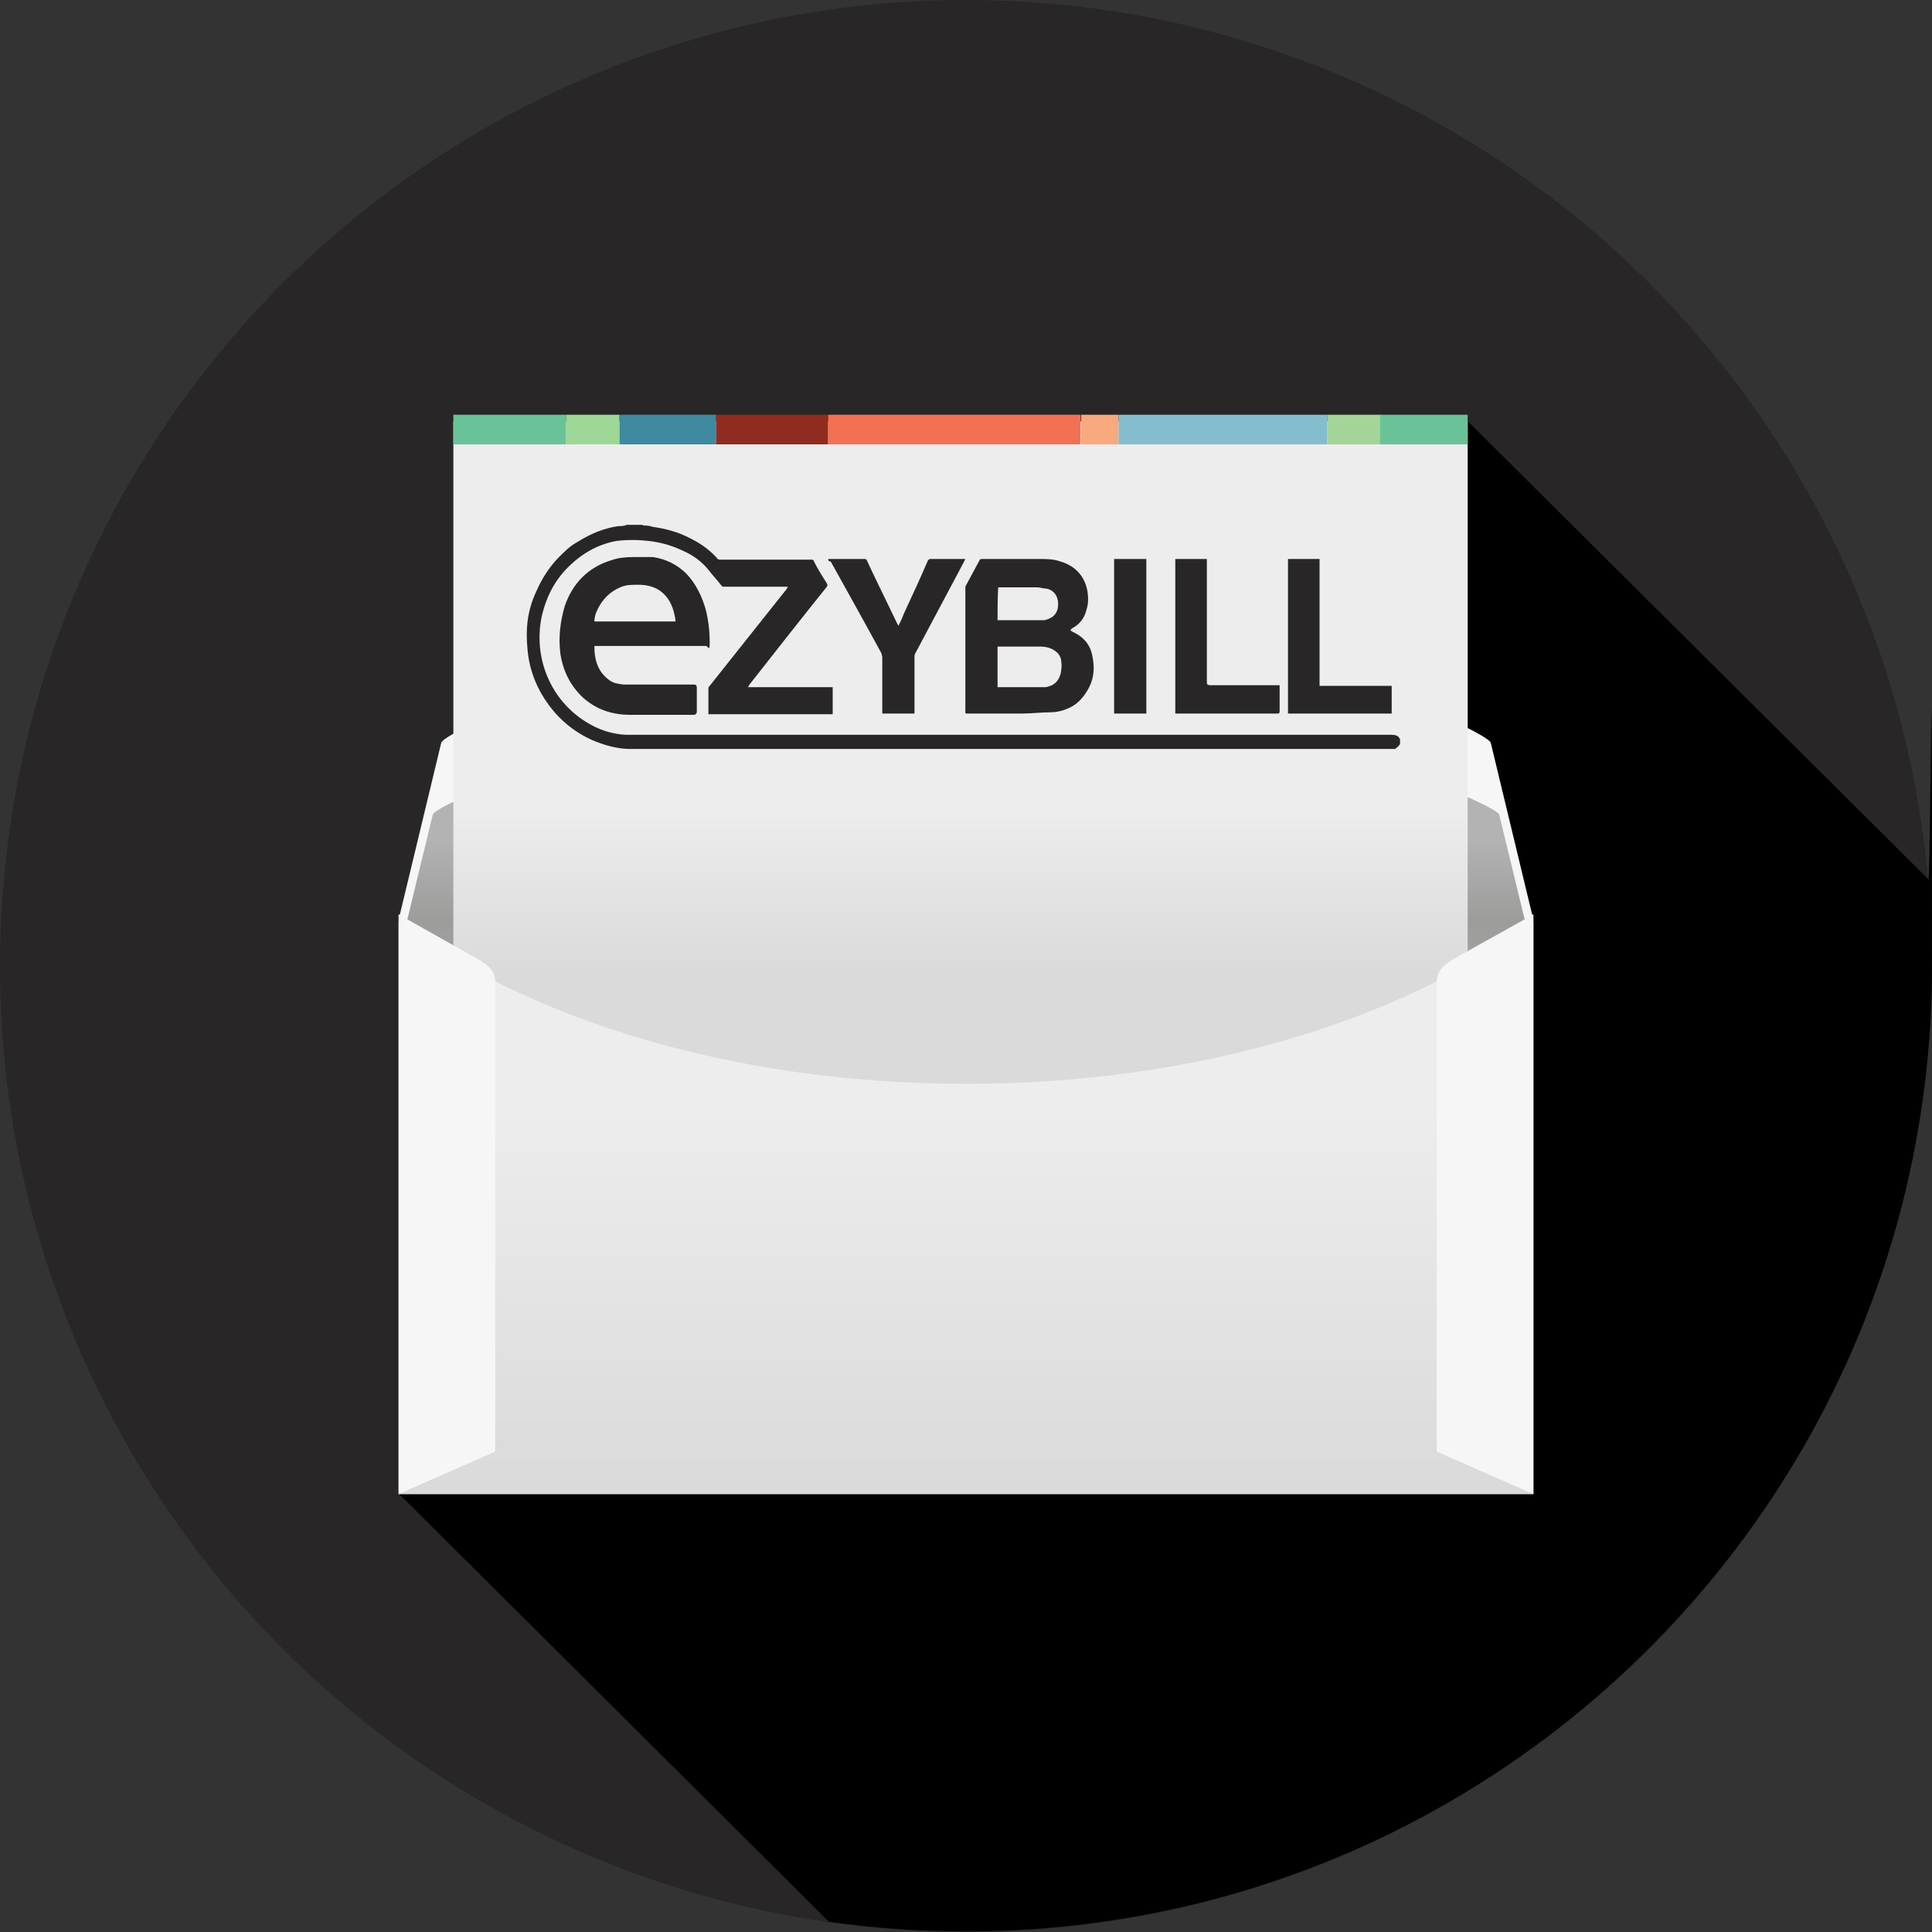
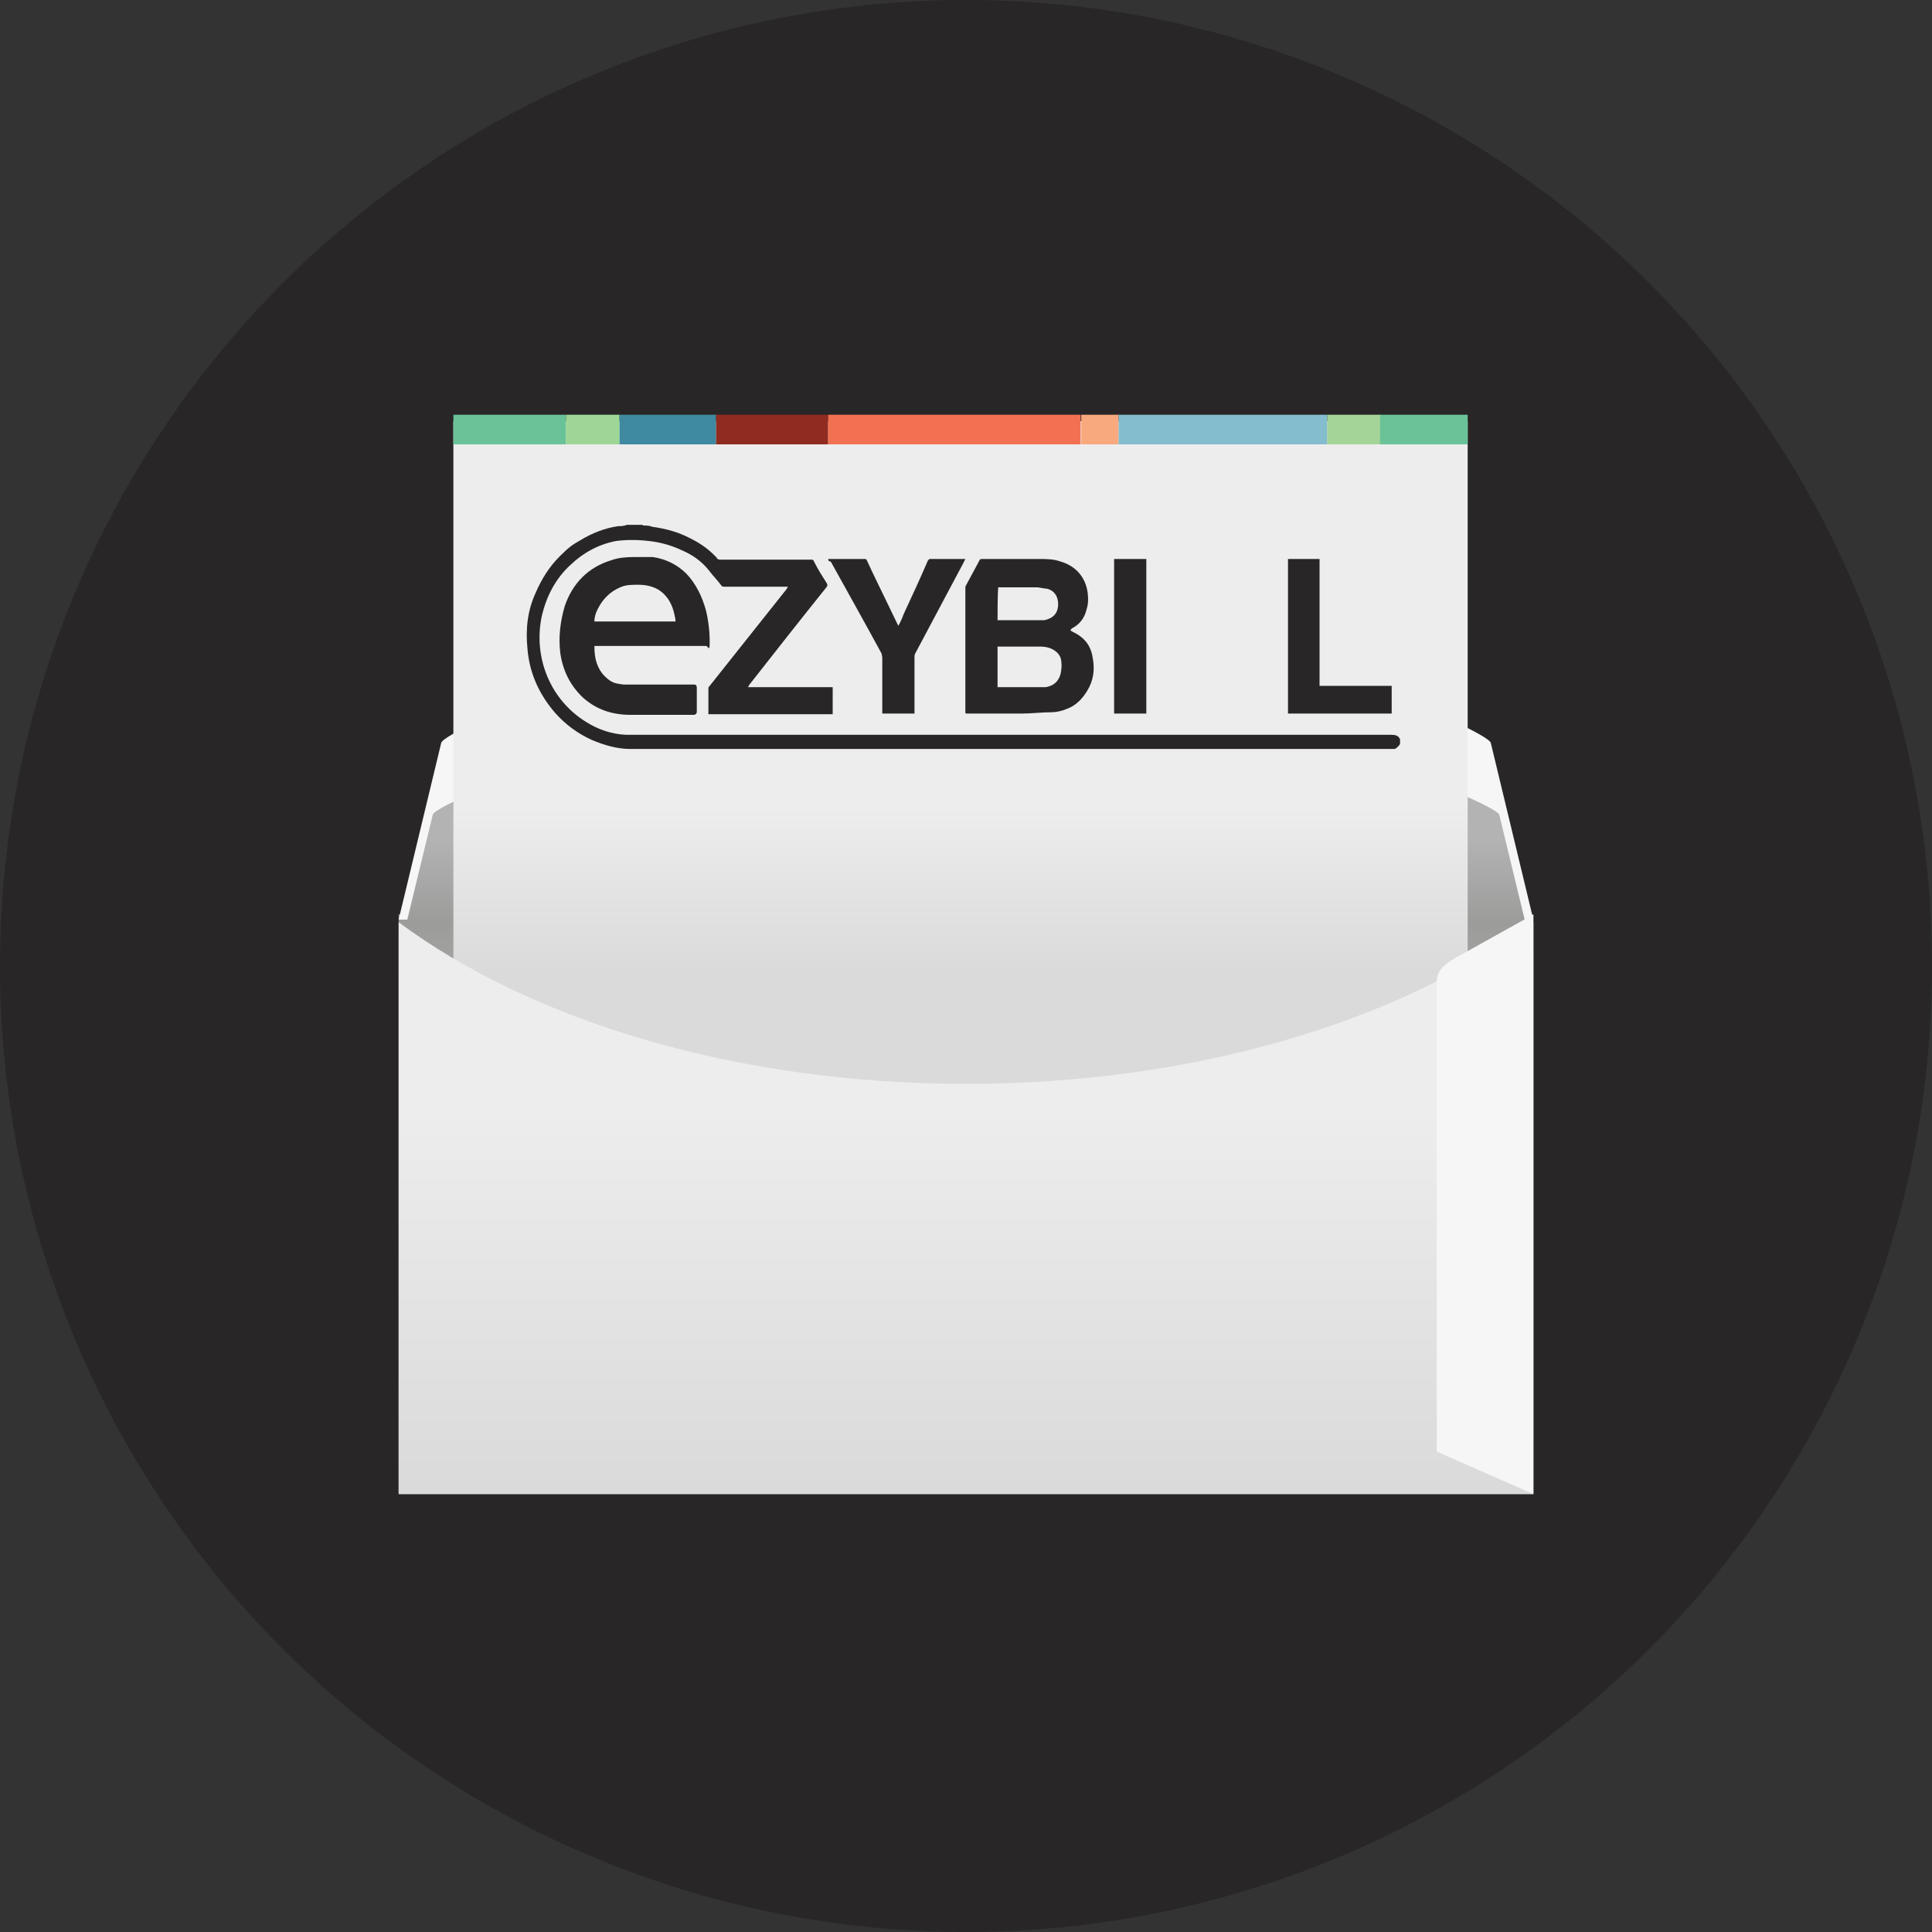
<svg xmlns="http://www.w3.org/2000/svg" xmlns:xlink="http://www.w3.org/1999/xlink" id="Layer_1" version="1.1" viewBox="0 0 300 300">
  <rect x="0" y="0" width="300" height="300" fill="#333333" stroke="none" />
  <defs>
    <style>
      .st0 {
        fill: url(#linear-gradient2);
      }

      .st1 {
        fill: #6ac398;
      }

      .st2 {
        fill: #f6f6f6;
      }

      .st3 {
        fill: #fff;
      }

      .st4 {
        fill: url(#linear-gradient1);
      }

      .st5 {
        fill: #f8a97e;
      }

      .st6 {
        fill: #f37153;
      }

      .st7 {
        fill: #902b1f;
      }

      .st8 {
        fill: #dbdada;
        isolation: isolate;
        opacity: .5;
      }

      .st9 {
        fill: #282627;
      }

      .st10 {
        fill: #3f8aa0;
      }

      .st11 {
        fill: url(#linear-gradient3);
      }

      .st12 {
        display: none;
      }

      .st13 {
        fill: #84bdce;
      }

      .st14 {
        fill: #a5d498;
      }

      .st15 {
        fill: url(#linear-gradient);
      }

      .st16 {
        fill: #9ed795;
      }
    </style>
    <linearGradient id="linear-gradient" x1="150" y1="1105.2" x2="150" y2="1080.6" gradientTransform="translate(0 -937.4)" gradientUnits="userSpaceOnUse">
      <stop offset="0" stop-color="#b3b3b3" />
      <stop offset="1" stop-color="#9c9c9b" />
    </linearGradient>
    <linearGradient id="linear-gradient1" x1="150" y1="1067.8" x2="150" y2="1080.5" gradientTransform="translate(0 -937.4)" gradientUnits="userSpaceOnUse">
      <stop offset="0" stop-color="#b3b3b3" />
      <stop offset="1" stop-color="#9c9c9b" />
    </linearGradient>
    <linearGradient id="linear-gradient2" x1="149.1" y1="125.3" x2="149.1" y2="151.1" gradientUnits="userSpaceOnUse">
      <stop offset="0" stop-color="#ededed" />
      <stop offset="1" stop-color="#dbdada" />
    </linearGradient>
    <linearGradient id="linear-gradient3" x1="150" y1="1109.5" x2="150" y2="1168.7" gradientTransform="translate(0 -937.4)" xlink:href="#linear-gradient2" />
  </defs>
  <g id="Layer_11" data-name="Layer_1">
    <g id="BorderShape">
      <circle class="st9" cx="150" cy="150" r="150" />
    </g>
    <g id="Shadow">
-       <path d="M61.9,231.9l66.8,66.5c7,1,14.1,1.5,21.3,1.5,82.8,0,150-67.2,150-150s-.2-9-.6-13.4l-71.6-71.2L61.9,231.9Z" />
-     </g>
+       </g>
    <g id="elipse" class="st12">
-       <ellipse class="st8" cx="150" cy="129.8" rx="85" ry="50" />
-     </g>
+       </g>
    <g id="SideFlapLeft">
      <g>
        <rect class="st15" x="61.9" y="142" width="176.2" height="90" />
        <path class="st2" d="M238.1,142.8H61.9l6.6-27.4c0-2.1,44.1-21.2,81.5-21.2s81.5,19.2,81.5,21.2l6.6,27.4Z" />
        <path class="st4" d="M63.1,143.4l4.1-16.9c.5-2.2,47.9-21.2,82.8-21.2s82.3,19.2,82.8,21.2l4.1,16.9H63.1Z" />
        <rect id="Notice" class="st0" x="70.4" y="65.4" width="157.5" height="158.4" />
        <path class="st11" d="M150,168.3c-35.7,0-67.5-9.8-88.1-25.1v88.8h176.2v-88.8c-20.6,15.3-52.4,25.1-88.1,25.1Z" />
-         <path class="st2" d="M76.9,225.4l-15,6.6v-90l11.2,6.3c1.8,1,3.8,2,3.8,4.1v73Z" />
        <path class="st2" d="M223.1,225.4l15,6.6v-90l-11.3,6.3c-1.8,1-3.7,2-3.7,4.1v73Z" />
        <g class="st12">
          <path class="st3" d="M168.9,91.7l-3.9,20.1c-.3,1.5-.7,3.7-.7,4.6,0,1.9,1.1,2.6,2.6,2.6,3.5,0,9.5-3.4,9.5-16.2s-13.4-20.1-24.7-20.1-26.6,12.1-26.6,26.2,10.4,26.2,24.7,26.2,16-1,22-6.6h8.1c-7,10.4-17.8,14.8-30.1,14.8s-34.6-11.4-34.6-34.4,15.5-34.4,36.5-34.4,32.3,8.5,32.3,28-17.1,24.1-23.1,24.1-5.7-2-6.5-4.7h-.2c-2.1,3-5.1,4.7-9.3,4.7-7.4,0-14.2-6.5-14.2-15.8s6.2-20,18.7-20,6.9,1.3,9.8,4.8l.7-3.8h9ZM156.7,107.8c0-6.2-2.9-9.4-8.3-9.4s-9.1,4.9-9.1,11.5,4.3,9,8,9c5.1,0,9.4-4.4,9.4-11.1Z" />
        </g>
      </g>
      <g>
        <path class="st9" d="M99.8,81.6c.5,0,1,0,1.5.2,2.1.3,4,.8,5.9,1.8,1.4.7,2.6,1.5,3.7,2.6l.4.4c0,.2.3.3.5.3h14.1c.3,0,.4,0,.5.3.6,1.2,1.3,2.3,2,3.4.1.2.1.3,0,.5-4.1,5.1-8.1,10.2-12.1,15.3,0,0,0,.2-.2.3h13.2v4.2h-19.3v-3.9c0-.2,0-.3.2-.5,4-5,8-10.1,12-15.1,0,0,0-.2.2-.3h-9.9c-.2,0-.4,0-.5-.2-.6-.8-1.3-1.5-1.9-2.3-1.1-1.4-2.5-2.4-4.1-3.1-1.7-.8-3.4-1.3-5.3-1.5-1.7-.2-3.4-.2-5,0-2.7.5-5.1,1.8-7.1,3.7-2.4,2.2-3.8,5-4.5,8.1-1.3,6.4,1.4,12.9,6.9,16.3,1.9,1.2,4,1.9,6.2,2,1.5,0,2.9,0,4.4,0h114.3c.6,0,1.2,0,1.5.7v.7c-.2.4-.5.6-.8.8h-118.3c0,0-.2,0-.4,0-2.1,0-4.1-.6-6-1.4-2.2-1-4.1-2.4-5.7-4.2-2.5-2.9-4-6.2-4.3-10-.3-3,0-5.9,1.3-8.7.9-2.1,2.1-4,3.7-5.6s2-1.8,3.2-2.5c1.8-1.1,3.8-1.9,5.9-2.2.4,0,.9,0,1.3-.2.8,0,1.6,0,2.5,0Z" />
        <path class="st9" d="M166.2,97.9c.5.3,1,.5,1.4.8,1.3.9,1.9,2.1,2.1,3.6.3,1.7.1,3.4-.9,5-.8,1.3-1.8,2.3-3.2,2.8-.7.3-1.6.5-2.4.5-1.5,0-3,.2-4.5.2h-8.5c-.3,0-.3,0-.3-.3v-19.1c0-.2,0-.4.1-.5.7-1.3,1.4-2.6,2.1-3.9.1-.2.2-.2.4-.2h8.9c1.1,0,2.2,0,3.3.4,2.4.7,3.9,2.5,4.2,4.9.1.9.1,1.7-.2,2.6-.3,1.3-1.1,2.3-2.3,2.9,0,0-.1.2-.2.3ZM154.9,106.7h6.3c.4,0,.8,0,1.2,0,1.2-.2,2-.9,2.3-2.1.1-.6.2-1.2.1-1.8,0-.6-.3-1.2-.8-1.6-.7-.6-1.6-.8-2.5-.8h-6.6c0,2.1,0,4.3,0,6.4ZM154.9,96.3h6c.4,0,.9,0,1.3,0,1.3-.3,2-1,2.1-2.2s-.4-2.4-1.8-2.7c-.5,0-1-.2-1.5-.2h-6c-.1,1.6-.1,3.4-.1,5.2Z" />
        <path class="st9" d="M92.3,100.5c0,1.7.4,3.3,1.6,4.5s1.8,1.1,2.9,1.3c.6,0,1.1,0,1.7,0h9.3c.3,0,.4.2.4.5v3.7c0,.3-.2.5-.5.5h-9.8c-2.8,0-5.3-.8-7.4-2.7-2-1.9-3.1-4.2-3.5-6.9-.3-2.5,0-4.9.7-7.3,1.2-3.5,3.6-6,7.2-7.1,1.1-.4,2.3-.5,3.5-.5s2,0,3,0c2,.3,3.8,1.2,5.2,2.6,1.5,1.6,2.4,3.5,3,5.6.4,1.6.6,3.3.6,5s-.2.6-.6.6h-17.3ZM92.3,96.5h12.6c0-.5-.2-1.1-.3-1.6-.4-1.4-1.1-2.5-2.3-3.3-1-.6-2.1-.8-3.2-.8s-1.9,0-2.8.4c-1.6.7-2.7,1.8-3.5,3.4-.3.6-.5,1.2-.5,1.9Z" />
        <path class="st9" d="M128.6,86.8h5.7c.1,0,.2,0,.3.2,1.1,2.4,2.3,4.8,3.4,7.1.5,1,.9,1.9,1.4,2.9,0,0,.1,0,.1.2.3-.6.6-1.2.8-1.8,1.3-2.8,2.6-5.6,3.8-8.4.1,0,.1-.2.3-.2h5.5c-.1.2-.2.4-.3.6-2.5,4.7-5,9.4-7.5,14.1-.1.2-.1.4-.1.6v8.7h-5v-8.7c0-.2-.1-.4-.1-.6-2.6-4.8-5.3-9.6-7.9-14.3-.3,0-.4-.2-.4-.4Z" />
        <path class="st9" d="M216.1,106.5v4.3h-16.1v-24h4.9v19.7h11.2Z" />
-         <path class="st9" d="M182.5,110.8v-24h4.9v19.2q0,.4.5.4h10.8v4.1c0,.2-.1.3-.3.3h-15.6c0,0-.2,0-.3,0Z" />
        <path class="st9" d="M178,110.8h-5v-24h5v24Z" />
      </g>
    </g>
  </g>
  <g>
    <rect class="st1" x="70.4" y="64.4" width="17.5" height="4.6" />
    <rect class="st16" x="87.9" y="64.4" width="8.3" height="4.6" />
    <rect class="st10" x="96.2" y="64.4" width="15" height="4.6" />
    <rect class="st7" x="111.2" y="64.4" width="17.4" height="4.6" />
    <rect class="st6" x="128.6" y="64.4" width="39.2" height="4.6" />
    <rect class="st5" x="167.9" y="64.4" width="5.8" height="4.6" />
    <rect class="st13" x="173.7" y="64.4" width="32.4" height="4.6" />
    <rect class="st14" x="206.1" y="64.4" width="8.3" height="4.6" />
    <rect class="st1" x="214.3" y="64.4" width="13.6" height="4.6" />
  </g>
</svg>